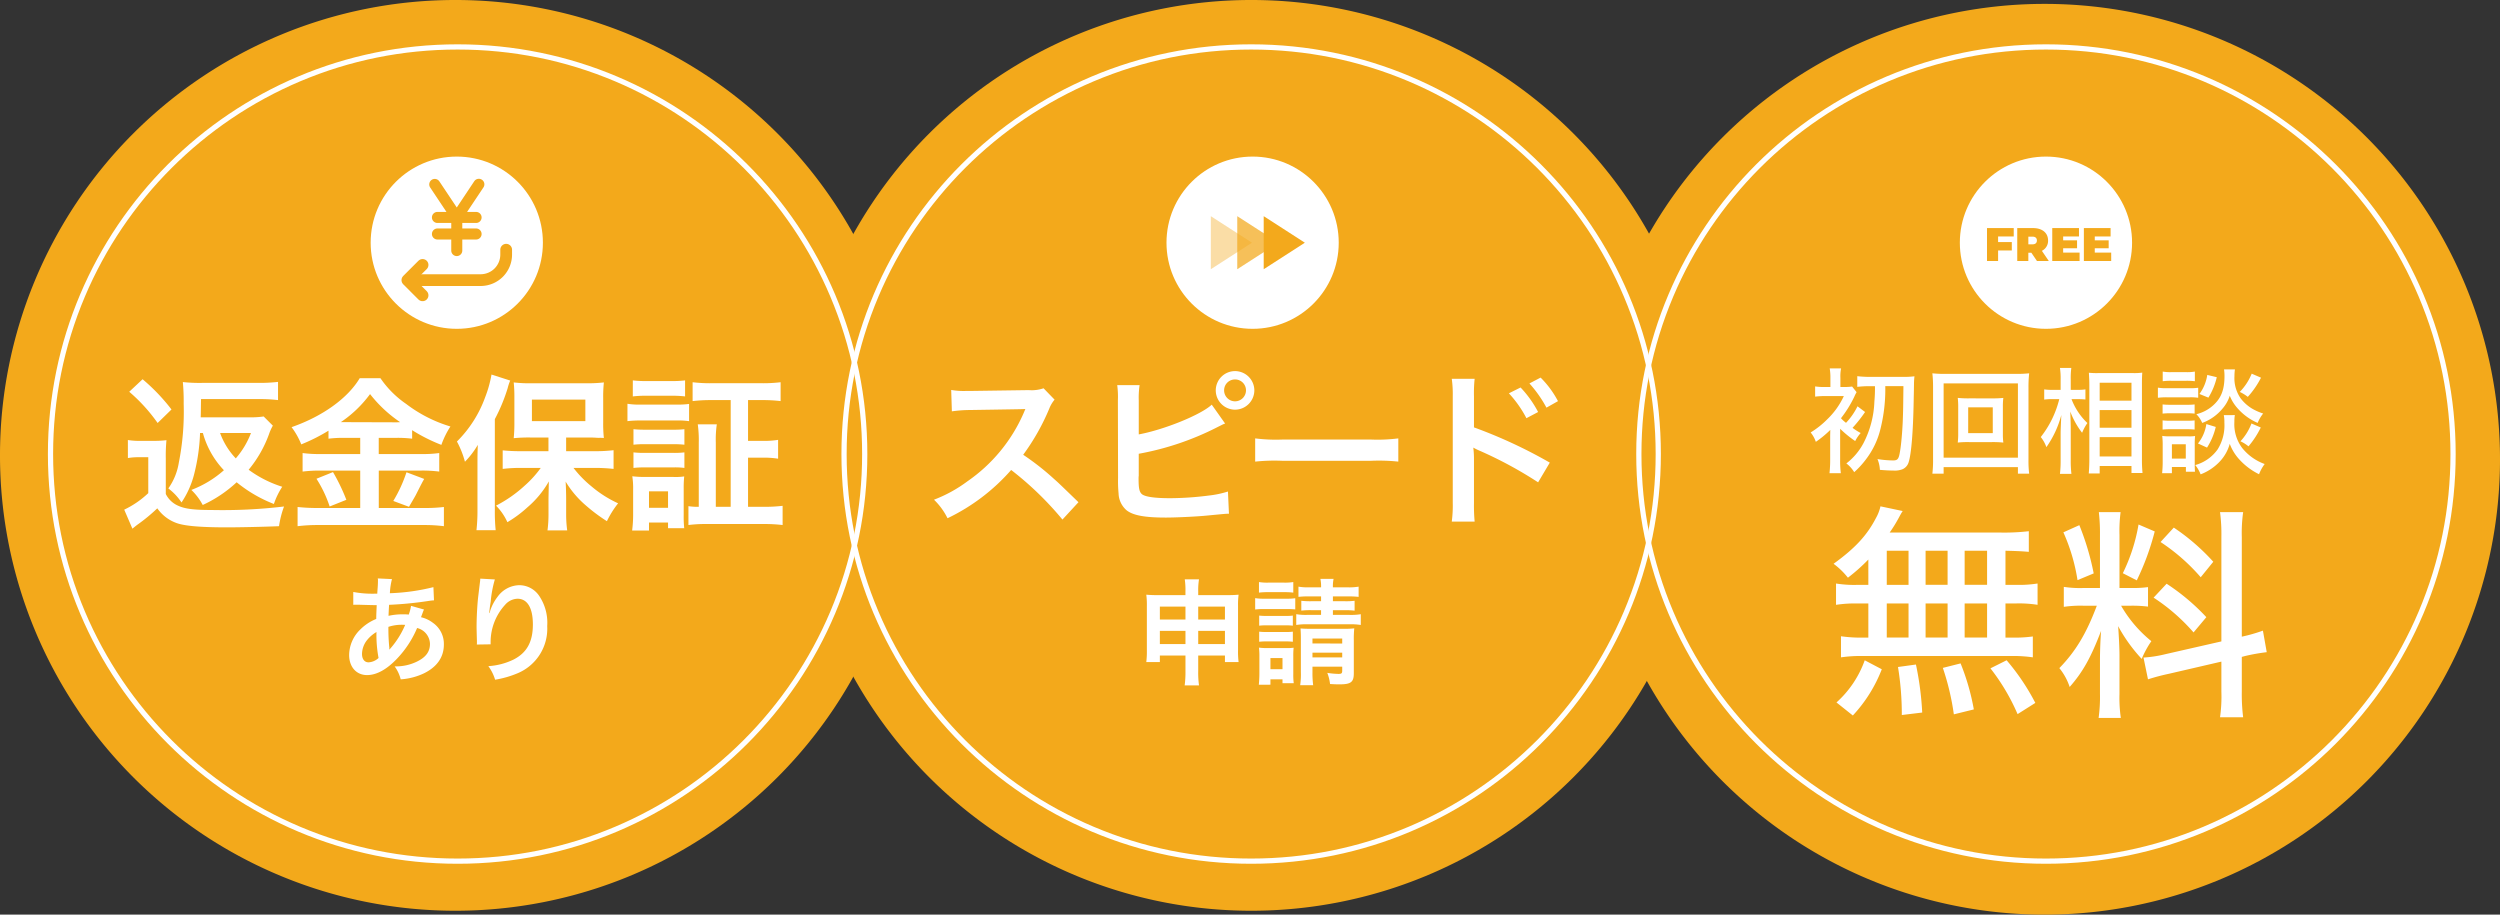
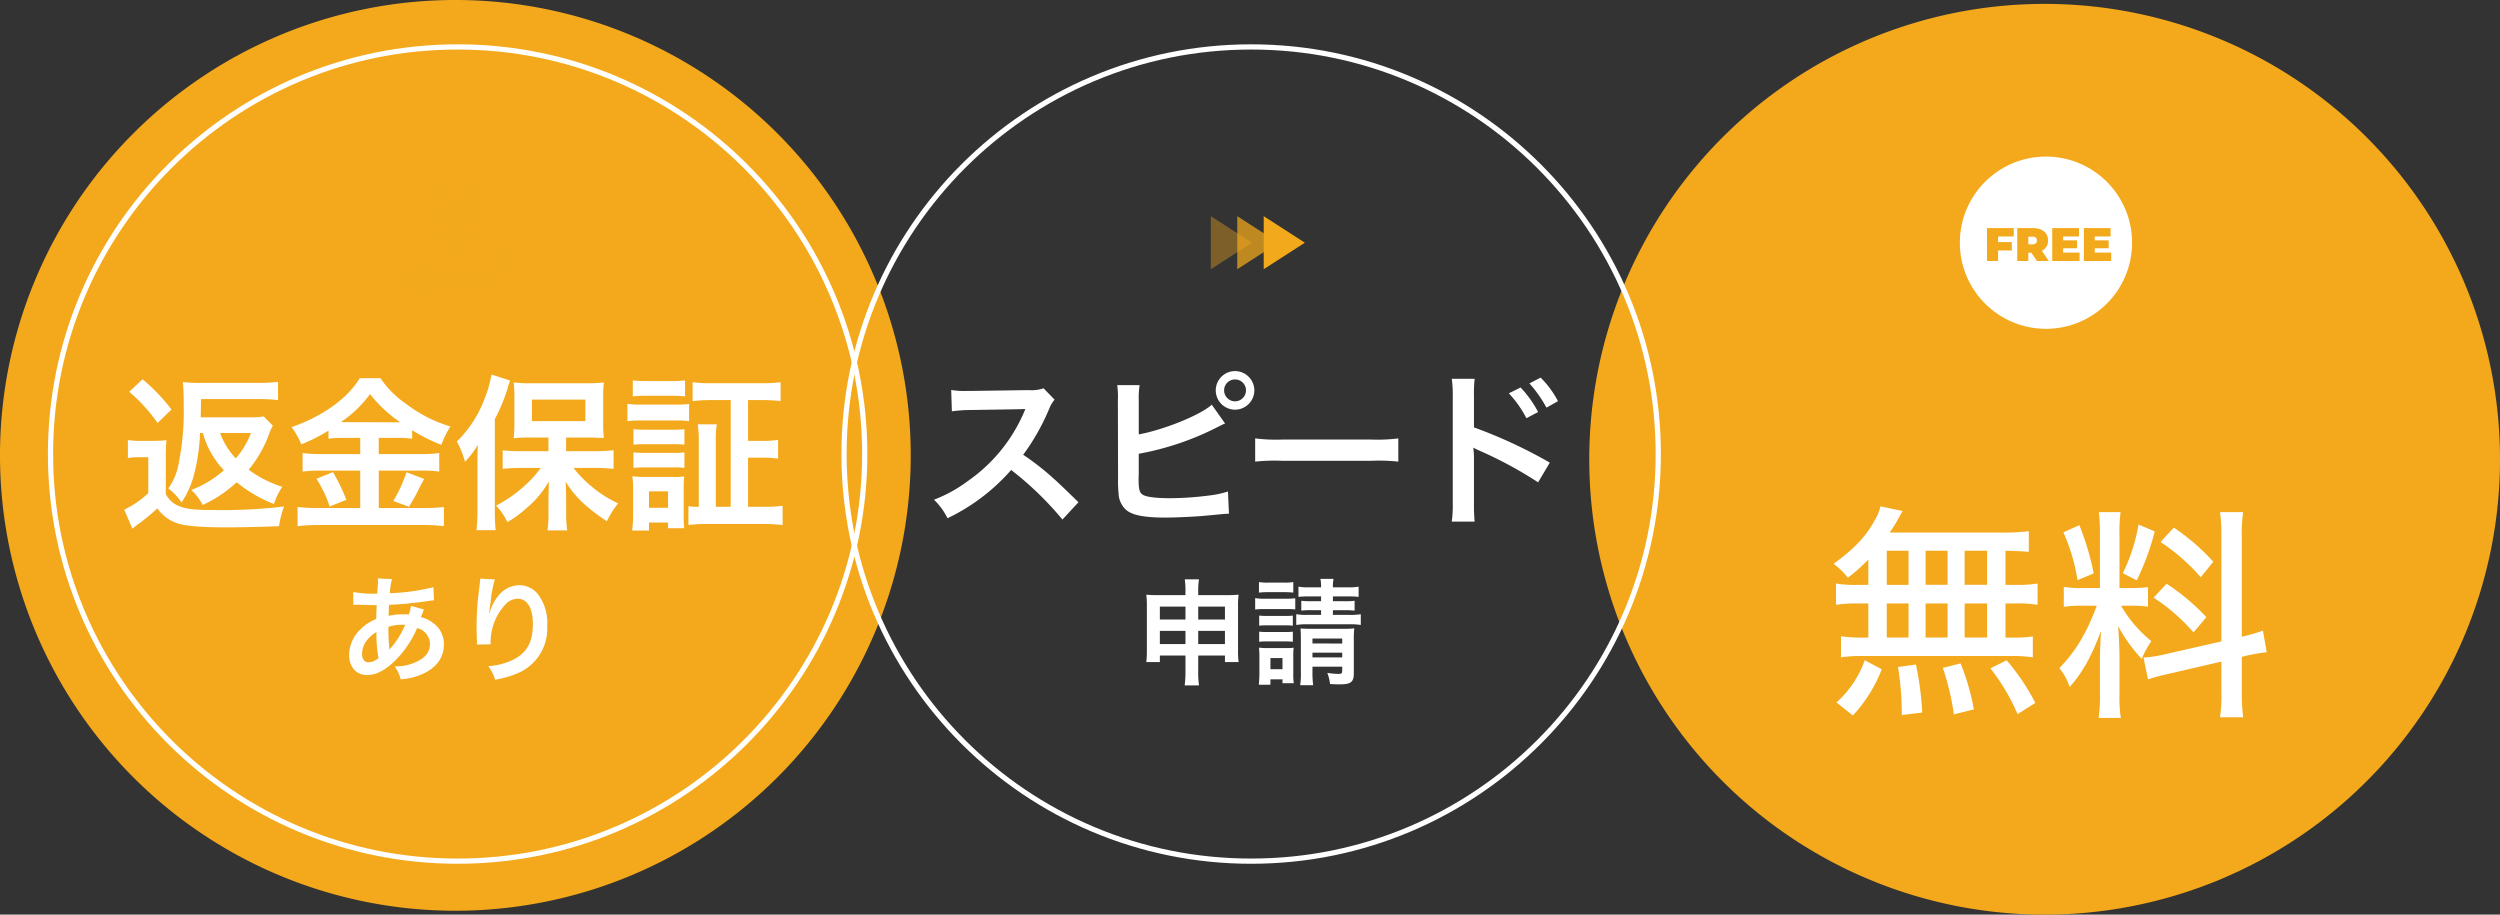
<svg xmlns="http://www.w3.org/2000/svg" width="478.984" height="175.238" viewBox="0 0 478.984 175.238">
  <rect x="0" y="0" width="478.984" height="175.238" fill="#333333" stroke="none" />
  <g id="グループ_1009" data-name="グループ 1009" transform="translate(17926.984 21658.738)">
    <path id="パス_2653" data-name="パス 2653" d="M87.246,0A87.246,87.246,0,1,1,0,87.246,87.246,87.246,0,0,1,87.246,0Z" transform="translate(-17622.492 -21657.992)" fill="#f3a91b" />
-     <path id="パス_2654" data-name="パス 2654" d="M87.246,0A87.246,87.246,0,1,1,0,87.246,87.246,87.246,0,0,1,87.246,0Z" transform="translate(-17774.492 -21658.738)" fill="#f3a91b" />
    <path id="パス_2655" data-name="パス 2655" d="M87.246,0A87.246,87.246,0,1,1,0,87.246,87.246,87.246,0,0,1,87.246,0Z" transform="translate(-17926.984 -21658.738)" fill="#f3a91b" />
    <g id="パス_2660" data-name="パス 2660" transform="translate(-17613.492 -21650.246)" fill="none">
      <path d="M78.5,0A78.5,78.5,0,1,1,0,78.5,78.5,78.5,0,0,1,78.5,0Z" stroke="none" />
-       <path d="M 78.5 1 C 68.037 1 57.888 3.049 48.334 7.09 C 43.742 9.032 39.313 11.436 35.17 14.235 C 31.066 17.008 27.206 20.192 23.699 23.699 C 20.192 27.206 17.008 31.066 14.235 35.17 C 11.436 39.313 9.032 43.742 7.09 48.334 C 3.049 57.888 1 68.037 1 78.5 C 1 88.963 3.049 99.112 7.09 108.666 C 9.032 113.258 11.436 117.687 14.235 121.83 C 17.008 125.934 20.192 129.794 23.699 133.301 C 27.206 136.808 31.066 139.992 35.17 142.765 C 39.313 145.564 43.742 147.968 48.334 149.91 C 57.888 153.951 68.037 156 78.5 156 C 88.963 156 99.112 153.951 108.666 149.91 C 113.258 147.968 117.687 145.564 121.83 142.765 C 125.934 139.992 129.794 136.808 133.301 133.301 C 136.808 129.794 139.992 125.934 142.765 121.83 C 145.564 117.687 147.968 113.258 149.91 108.666 C 153.951 99.112 156 88.963 156 78.5 C 156 68.037 153.951 57.888 149.91 48.334 C 147.968 43.742 145.564 39.313 142.765 35.17 C 139.992 31.066 136.808 27.206 133.301 23.699 C 129.794 20.192 125.934 17.008 121.83 14.235 C 117.687 11.436 113.258 9.032 108.666 7.09 C 99.112 3.049 88.963 1 78.5 1 M 78.5 0 C 121.854 0 157 35.146 157 78.5 C 157 121.854 121.854 157 78.5 157 C 35.146 157 0 121.854 0 78.5 C 0 35.146 35.146 0 78.5 0 Z" stroke="none" fill="#fff" />
    </g>
    <g id="パス_2658" data-name="パス 2658" transform="translate(-17765.771 -21650.246)" fill="none">
      <path d="M78.5,0A78.5,78.5,0,1,1,0,78.5,78.5,78.5,0,0,1,78.5,0Z" stroke="none" />
      <path d="M 78.5 1 C 68.037 1 57.888 3.049 48.334 7.09 C 43.742 9.032 39.313 11.436 35.17 14.235 C 31.066 17.008 27.206 20.192 23.699 23.699 C 20.192 27.206 17.008 31.066 14.235 35.17 C 11.436 39.313 9.032 43.742 7.09 48.334 C 3.049 57.888 1 68.037 1 78.5 C 1 88.963 3.049 99.112 7.09 108.666 C 9.032 113.258 11.436 117.687 14.235 121.83 C 17.008 125.934 20.192 129.794 23.699 133.301 C 27.206 136.808 31.066 139.992 35.17 142.765 C 39.313 145.564 43.742 147.968 48.334 149.91 C 57.888 153.951 68.037 156 78.5 156 C 88.963 156 99.112 153.951 108.666 149.91 C 113.258 147.968 117.687 145.564 121.83 142.765 C 125.934 139.992 129.794 136.808 133.301 133.301 C 136.808 129.794 139.992 125.934 142.765 121.83 C 145.564 117.687 147.968 113.258 149.91 108.666 C 153.951 99.112 156 88.963 156 78.5 C 156 68.037 153.951 57.888 149.91 48.334 C 147.968 43.742 145.564 39.313 142.765 35.17 C 139.992 31.066 136.808 27.206 133.301 23.699 C 129.794 20.192 125.934 17.008 121.83 14.235 C 117.687 11.436 113.258 9.032 108.666 7.09 C 99.112 3.049 88.963 1 78.5 1 M 78.5 0 C 121.854 0 157 35.146 157 78.5 C 157 121.854 121.854 157 78.5 157 C 35.146 157 0 121.854 0 78.5 C 0 35.146 35.146 0 78.5 0 Z" stroke="none" fill="#fff" />
    </g>
    <g id="パス_2656" data-name="パス 2656" transform="translate(-17917.807 -21650.246)" fill="none">
      <path d="M78.5,0A78.5,78.5,0,1,1,0,78.5,78.5,78.5,0,0,1,78.5,0Z" stroke="none" />
      <path d="M 78.5 1 C 68.037 1 57.888 3.049 48.334 7.09 C 43.742 9.032 39.313 11.436 35.17 14.235 C 31.066 17.008 27.206 20.192 23.699 23.699 C 20.192 27.206 17.008 31.066 14.235 35.17 C 11.436 39.313 9.032 43.742 7.09 48.334 C 3.049 57.888 1 68.037 1 78.5 C 1 88.963 3.049 99.112 7.09 108.666 C 9.032 113.258 11.436 117.687 14.235 121.83 C 17.008 125.934 20.192 129.794 23.699 133.301 C 27.206 136.808 31.066 139.992 35.17 142.765 C 39.313 145.564 43.742 147.968 48.334 149.91 C 57.888 153.951 68.037 156 78.5 156 C 88.963 156 99.112 153.951 108.666 149.91 C 113.258 147.968 117.687 145.564 121.83 142.765 C 125.934 139.992 129.794 136.808 133.301 133.301 C 136.808 129.794 139.992 125.934 142.765 121.83 C 145.564 117.687 147.968 113.258 149.91 108.666 C 153.951 99.112 156 88.963 156 78.5 C 156 68.037 153.951 57.888 149.91 48.334 C 147.968 43.742 145.564 39.313 142.765 35.17 C 139.992 31.066 136.808 27.206 133.301 23.699 C 129.794 20.192 125.934 17.008 121.83 14.235 C 117.687 11.436 113.258 9.032 108.666 7.09 C 99.112 3.049 88.963 1 78.5 1 M 78.5 0 C 121.854 0 157 35.146 157 78.5 C 157 121.854 121.854 157 78.5 157 C 35.146 157 0 121.854 0 78.5 C 0 35.146 35.146 0 78.5 0 Z" stroke="none" fill="#fff" />
    </g>
-     <path id="パス_2661" data-name="パス 2661" d="M-31.262-15a27.932,27.932,0,0,1-.11,2.948,18.766,18.766,0,0,1-2.112,8.008A12.086,12.086,0,0,1-36.74-.2a6.017,6.017,0,0,1,1.5,1.672A16.579,16.579,0,0,0-33-.968a15.635,15.635,0,0,0,2.816-5.94,31.266,31.266,0,0,0,.9-8.1h3.476c-.044,3.894-.044,4.62-.132,6.82-.088,2-.286,4.246-.484,5.456-.264,1.694-.44,1.958-1.408,1.958a20.145,20.145,0,0,1-2.948-.264,6.1,6.1,0,0,1,.462,2.068c1.056.088,1.87.132,2.574.132A4.027,4.027,0,0,0-25.96.9,2.113,2.113,0,0,0-24.794-.484c.484-1.5.836-5.676.946-11.484.022-1.254.044-1.98.044-2.178.022-1.386.022-1.386.022-1.518.022-.572.044-.792.088-1.232a14.972,14.972,0,0,1-2.112.11h-6.27a20.227,20.227,0,0,1-2.574-.132v2.046A19.522,19.522,0,0,1-32.076-15Zm-3.344,3.85a12.566,12.566,0,0,1-2.2,3.168,6.7,6.7,0,0,1-.968-.88,22.035,22.035,0,0,0,2.552-4.114,7.963,7.963,0,0,1,.44-.88l-.858-1.078a10.407,10.407,0,0,1-1.606.088h-.638v-1.738a7.792,7.792,0,0,1,.132-1.826H-39.93a10.54,10.54,0,0,1,.132,1.826v1.738h-.836a12.049,12.049,0,0,1-2.09-.11V-13a16.251,16.251,0,0,1,2.046-.11h3.454a14.714,14.714,0,0,1-3.212,4.488,16.668,16.668,0,0,1-3.146,2.486,5.789,5.789,0,0,1,.99,1.8A20.176,20.176,0,0,0-39.82-6.622c0,.286-.022,1.056-.022,1.166V-.99a22.81,22.81,0,0,1-.132,2.662H-37.8a19.283,19.283,0,0,1-.132-2.64V-6.842a21.034,21.034,0,0,0,2.882,2.354,7,7,0,0,1,1.056-1.54,11.58,11.58,0,0,1-1.562-.99,26.8,26.8,0,0,0,2.4-3.036Zm21.384-1.518A18.75,18.75,0,0,1-15.4-12.76a14.106,14.106,0,0,1,.088,1.738v5.1A14.2,14.2,0,0,1-15.4-4.2a17.8,17.8,0,0,1,2.178-.088h4.356a20.441,20.441,0,0,1,2.2.088,12.861,12.861,0,0,1-.088-1.716v-5.1a12.59,12.59,0,0,1,.088-1.738,19.176,19.176,0,0,1-2.2.088Zm-.176,1.716H-8.69v4.95H-13.4ZM-1.716,1.76A20.487,20.487,0,0,1-1.848-.99V-14.784a22.951,22.951,0,0,1,.132-2.684,22.6,22.6,0,0,1-2.6.11H-17.688a21.967,21.967,0,0,1-2.574-.11,24.037,24.037,0,0,1,.132,2.684V-1.012a21.8,21.8,0,0,1-.132,2.772h2.156V.506H-3.872V1.76Zm-16.39-17.292H-3.872V-1.3H-18.106ZM7.656-12.518c.506,0,.924.022,1.408.066v-1.936a8.575,8.575,0,0,1-1.408.088H6.248v-1.936a15.041,15.041,0,0,1,.11-2.266H4.18a13.3,13.3,0,0,1,.132,2.288V-14.3H2.772a9.876,9.876,0,0,1-1.606-.088v1.958a10.458,10.458,0,0,1,1.584-.088h1.3A19.144,19.144,0,0,1,.506-5.258,6.648,6.648,0,0,1,1.584-3.322a19.194,19.194,0,0,0,2.86-6.16Q4.312-6.677,4.312-6.05V-.836A20.658,20.658,0,0,1,4.18,1.8h2.2a20.422,20.422,0,0,1-.132-2.64V-6.908c0-.682-.022-1.452-.088-3.234a15.611,15.611,0,0,0,2.266,4.07,9.224,9.224,0,0,1,1.012-1.87A12.348,12.348,0,0,1,6.4-12.518ZM11.792,1.716V.286h6.094V1.628H20a27.257,27.257,0,0,1-.11-2.728V-15.378c0-1.034.022-1.672.066-2.222a11.5,11.5,0,0,1-1.8.088H11.572a13.885,13.885,0,0,1-1.848-.066c.066,1.056.088,1.606.088,2.354V-1.056c0,1.078-.044,1.98-.11,2.772Zm0-17.38h6.094v3.432H11.792Zm0,5.236h6.094V-7.04H11.792Zm0,5.192h6.094v3.7H11.792ZM23.87-15.95a12.306,12.306,0,0,1,1.694-.088h2.772a12.306,12.306,0,0,1,1.694.088V-17.8a8.776,8.776,0,0,1-1.694.11H25.564a8.638,8.638,0,0,1-1.694-.11Zm-.924,3.168a13.576,13.576,0,0,1,1.76-.088H29.04a9.84,9.84,0,0,1,1.628.088V-14.7a11.389,11.389,0,0,1-1.76.088h-4.2a9.691,9.691,0,0,1-1.76-.11Zm.9,3.036a12.21,12.21,0,0,1,1.43-.066h3.3a11.8,11.8,0,0,1,1.408.066v-1.76a10.592,10.592,0,0,1-1.408.066h-3.3a11.953,11.953,0,0,1-1.43-.066Zm0,3.058a11.7,11.7,0,0,1,1.43-.066h3.278a11.456,11.456,0,0,1,1.43.066v-1.76a10.592,10.592,0,0,1-1.408.066h-3.3a11.457,11.457,0,0,1-1.43-.066Zm1.782,8.36V.484h2.684v.9h1.738c-.022-.374-.044-.77-.044-1.43V-3.806a15.278,15.278,0,0,1,.066-1.65,6.851,6.851,0,0,1-1.342.066h-3.5a8.317,8.317,0,0,1-1.452-.088,14.958,14.958,0,0,1,.088,1.76V-.462c0,.682-.044,1.518-.11,2.134Zm0-5.544h2.662v2.75H25.63ZM32.406-17.16a8.156,8.156,0,0,1-1.5,3.652l1.716.7a12.931,12.931,0,0,0,1.606-3.916ZM40.92-17.4a10.835,10.835,0,0,1-2.288,3.5,7.477,7.477,0,0,1,1.54.946,16.782,16.782,0,0,0,2.53-3.674ZM32.23-7.744a7.724,7.724,0,0,1-1.606,3.718l1.738.792a12.764,12.764,0,0,0,1.672-3.96Zm8.646-.11a10.413,10.413,0,0,1-2.112,3.41,6.984,6.984,0,0,1,1.54.968,17.069,17.069,0,0,0,2.354-3.608ZM35.618-18.216a8.391,8.391,0,0,1,.088,1.3c0,2.618-.66,4.268-2.244,5.654a7.405,7.405,0,0,1-3.146,1.628,5.314,5.314,0,0,1,1.122,1.672,9.08,9.08,0,0,0,3.894-2.75,6.953,6.953,0,0,0,1.386-2.464A7.912,7.912,0,0,0,38.1-10.89a10.887,10.887,0,0,0,3.96,2.926,7.169,7.169,0,0,1,1.056-1.8,10.692,10.692,0,0,1-2.134-.946,7.835,7.835,0,0,1-2.178-1.958,6.757,6.757,0,0,1-1.188-4.246,9.187,9.187,0,0,1,.088-1.3ZM35.574-9.46a6.739,6.739,0,0,1,.11,1.43,8.67,8.67,0,0,1-1.3,5.148A7.826,7.826,0,0,1,30.1.11,6.424,6.424,0,0,1,31.13,1.892,9.945,9.945,0,0,0,34.914-.682a8.052,8.052,0,0,0,1.8-3.278A9.12,9.12,0,0,0,38.566-.946,12.59,12.59,0,0,0,42.328,1.87,7.917,7.917,0,0,1,43.406-.088a9.788,9.788,0,0,1-4.334-3.1A7.61,7.61,0,0,1,37.6-8.162a7.853,7.853,0,0,1,.088-1.3Z" transform="translate(-17536.492 -21569.746)" fill="#fff" />
    <path id="パス_2662" data-name="パス 2662" d="M-34.529-21.93h-1.978a21.791,21.791,0,0,1-4.214-.258V-18.1a23.708,23.708,0,0,1,4.214-.258h1.978v6.536H-35.6a26.825,26.825,0,0,1-4.171-.258v4.042A25.515,25.515,0,0,1-35.862-8.3H-7.1a26.373,26.373,0,0,1,4.085.258v-4a25.725,25.725,0,0,1-4.128.215H-8.256v-6.536h1.935a22.6,22.6,0,0,1,4.214.258v-4.085a22.324,22.324,0,0,1-4.214.258H-8.256v-6.536c1.763.043,3.053.086,4.472.215v-3.956a40.652,40.652,0,0,1-5.461.258h-21.2a26.534,26.534,0,0,0,1.634-2.623c.473-.86.473-.9.86-1.5l-4.257-.9a8.156,8.156,0,0,1-.86,2.236c-1.72,3.311-3.956,5.762-8.127,8.772a14.13,14.13,0,0,1,2.752,2.666,34.673,34.673,0,0,0,3.913-3.483ZM-31-28.466h4.171v6.536H-31Zm0,10.1h4.171v6.536H-31Zm7.439,6.536v-6.536h4.214v6.536Zm0-10.105v-6.536h4.214v6.536Zm7.482,10.105v-6.536h4.3v6.536Zm0-10.105v-6.536h4.3v6.536ZM-2.537.688a42.575,42.575,0,0,0-5.5-8.17l-3.1,1.548a39.561,39.561,0,0,1,5.2,8.772ZM-14.319,1.935A43.869,43.869,0,0,0-16.856-6.88l-3.4.86a48.307,48.307,0,0,1,2.107,8.9Zm-9.89.6a58.087,58.087,0,0,0-1.2-9.2l-3.44.473a55.832,55.832,0,0,1,.731,9.2ZM-37.5,3.1a27.549,27.549,0,0,0,5.547-8.858l-3.268-1.72A19.753,19.753,0,0,1-40.635.6ZM33.11-11.094,22.36-8.643A23.107,23.107,0,0,1,18.189-8l.86,4.171A41.314,41.314,0,0,1,23.091-4.9L33.11-7.224V-1.5a28.556,28.556,0,0,1-.258,4.945h4.429a36,36,0,0,1-.258-4.9V-8.127l.645-.172A37.02,37.02,0,0,1,41.8-9.03l-.731-4.128A31.39,31.39,0,0,1,37.023-12V-31.089a29.012,29.012,0,0,1,.258-4.773H32.852a32.267,32.267,0,0,1,.258,4.773ZM9.245-17.931C7.224-12.556,5.16-9.159,2.064-5.977A11.241,11.241,0,0,1,4.042-2.365c2.537-2.881,4.085-5.676,6.02-10.75-.129,1.72-.215,3.913-.215,5.762v6.278a29.491,29.491,0,0,1-.258,4.644h4.257a26.516,26.516,0,0,1-.258-4.558V-8.514c0-1.247-.129-3.784-.258-5.5A30.789,30.789,0,0,0,17.845-7.74a18.208,18.208,0,0,1,1.849-3.4,24.38,24.38,0,0,1-5.8-6.794h1.849a24.454,24.454,0,0,1,3.311.172V-21.5a20.873,20.873,0,0,1-3.225.172H13.588V-31.519a27.451,27.451,0,0,1,.215-4.343H9.632a35.276,35.276,0,0,1,.215,4.386v10.148h-3.1a20.525,20.525,0,0,1-3.827-.215v3.827a22.3,22.3,0,0,1,3.827-.215ZM2.838-31.992a35.756,35.756,0,0,1,2.709,9.159l3.1-1.29a50.492,50.492,0,0,0-2.752-9.245Zm14.4-1.5a33.984,33.984,0,0,1-3.01,9.331L16.9-22.79a49.186,49.186,0,0,0,3.44-9.374Zm4.214,3.354a37.035,37.035,0,0,1,7.7,6.751l2.408-2.967A40.649,40.649,0,0,0,23.994-32.9ZM20.124-19.479a36.532,36.532,0,0,1,7.654,6.665l2.451-2.924a41.022,41.022,0,0,0-7.611-6.407Z" transform="translate(-17534.492 -21524.754)" fill="#fff" />
    <path id="パス_2659" data-name="パス 2659" d="M-32.864-2.272c-3.872-3.744-3.872-3.744-4.672-4.448a49.6,49.6,0,0,0-5.92-4.64,42.38,42.38,0,0,0,4.992-8.832A6.155,6.155,0,0,1-37.44-21.92L-39.552-24.1a6.932,6.932,0,0,1-2.848.352l-11.264.16h-.768a14,14,0,0,1-2.816-.192l.128,4.1a25.219,25.219,0,0,1,3.488-.256c10.08-.16,10.08-.16,10.592-.192l-.352.832A30.844,30.844,0,0,1-54.144-6.272a26.419,26.419,0,0,1-6.4,3.52A12.837,12.837,0,0,1-57.952.8,38.028,38.028,0,0,0-45.76-8.448a61.515,61.515,0,0,1,9.824,9.5Zm11.552-19.456a16.243,16.243,0,0,1,.16-2.976H-25.44a16.9,16.9,0,0,1,.128,2.944l.032,14.848a24.113,24.113,0,0,0,.1,2.944A4.424,4.424,0,0,0-23.616-.7C-22.368.256-20.16.672-16.128.672c1.952,0,5.984-.192,7.872-.384C-4.864-.032-4.7-.064-4.032-.064L-4.224-4.32a18.906,18.906,0,0,1-3.648.768A60.348,60.348,0,0,1-15.3-3.04c-3.1,0-4.928-.288-5.472-.832-.448-.448-.576-1.152-.576-2.944a3.115,3.115,0,0,1,.032-.512v-4.224A54.194,54.194,0,0,0-6.272-16.64l.832-.416a4.68,4.68,0,0,1,.672-.288l-2.56-3.616c-2.08,1.952-9.152,4.8-13.984,5.7ZM-2.88-27.392a3.7,3.7,0,0,0-3.68,3.68A3.708,3.708,0,0,0-2.88-20,3.715,3.715,0,0,0,.832-23.712,3.708,3.708,0,0,0-2.88-27.392Zm0,1.6a2.083,2.083,0,0,1,2.112,2.08A2.11,2.11,0,0,1-2.88-21.6a2.1,2.1,0,0,1-2.08-2.112A2.076,2.076,0,0,1-2.88-25.792ZM.992-10.048a35.129,35.129,0,0,1,5.216-.16H23.2a35.129,35.129,0,0,1,5.216.16V-14.5a31.425,31.425,0,0,1-5.184.224H6.176A31.425,31.425,0,0,1,.992-14.5ZM43.04,1.44a32.829,32.829,0,0,1-.128-3.552V-10.56a18.28,18.28,0,0,0-.128-2.176,10.339,10.339,0,0,0,1.088.544A77.713,77.713,0,0,1,55.2-6.08l2.24-3.776a93.077,93.077,0,0,0-14.528-6.752V-22.56a26.517,26.517,0,0,1,.128-3.36H38.656a20.974,20.974,0,0,1,.192,3.264V-2.144a23.339,23.339,0,0,1-.192,3.584ZM49.6-23.136a21.6,21.6,0,0,1,3.36,4.768l2.24-1.184a20.738,20.738,0,0,0-3.36-4.7Zm9.408,1.5a18.506,18.506,0,0,0-3.328-4.512l-2.144,1.12a23.577,23.577,0,0,1,3.264,4.64ZM-12.364,27.106v2.97a18.972,18.972,0,0,1-.154,2.75h2.75a17.622,17.622,0,0,1-.154-2.75v-2.97H-4.8V28.36h2.618a15.586,15.586,0,0,1-.11-2.266V17.536a14.064,14.064,0,0,1,.11-2.09c-.792.066-1.276.088-2.53.088H-9.922v-.726a12.946,12.946,0,0,1,.154-2.31H-12.5a14.264,14.264,0,0,1,.132,2.4v.638h-5.06c-1.1,0-1.628-.022-2.442-.088a14.754,14.754,0,0,1,.11,2.112v8.536a16.733,16.733,0,0,1-.11,2.266h2.6V27.106Zm0-9.372V20.2H-17.27V17.734Zm2.442,0H-4.8V20.2H-9.922Zm-2.442,4.642v2.53H-17.27v-2.53Zm2.442,0H-4.8v2.53H-9.922Zm23.54-6.6V16.7H11.7a14.328,14.328,0,0,1-1.87-.088V18.5a14.391,14.391,0,0,1,1.848-.088h1.936v.9h-2.53a10.712,10.712,0,0,1-2.222-.132v2.068a12.348,12.348,0,0,1,2.222-.132h7.964a11.961,11.961,0,0,1,2.178.132V19.186a11.541,11.541,0,0,1-2.178.132H15.884v-.9h2.288a14.115,14.115,0,0,1,1.87.088V16.612a12.785,12.785,0,0,1-1.826.088H15.884v-.924h2.794a17.446,17.446,0,0,1,2.134.088V13.906a10.765,10.765,0,0,1-2.134.132H15.884a6.83,6.83,0,0,1,.132-1.628h-2.53a7.049,7.049,0,0,1,.132,1.628H11.374a10.534,10.534,0,0,1-2.09-.132v1.958a16.2,16.2,0,0,1,2.09-.088ZM11.968,29.24h5.7v.748c0,.528-.132.638-.726.638a16.031,16.031,0,0,1-2.134-.2,8.19,8.19,0,0,1,.528,2.134c.726.044,1.1.066,1.782.066,2.222,0,2.772-.418,2.772-2.134V24.158a19.735,19.735,0,0,1,.088-2.266A14.294,14.294,0,0,1,18,21.98H11.44c-.814,0-1.188-.022-1.76-.066.044.616.066,1.056.066,1.87v6.49a14.322,14.322,0,0,1-.132,2.508H12.1a18.87,18.87,0,0,1-.132-2.508Zm0-1.782v-.9h5.7v.9Zm0-2.662V23.85h5.7V24.8ZM1.716,15.05A13.722,13.722,0,0,1,3.5,14.962H6.512a13.941,13.941,0,0,1,1.782.088V13.026a9.957,9.957,0,0,1-1.782.11H3.5a9.663,9.663,0,0,1-1.782-.11ZM.99,18.284A13.149,13.149,0,0,1,2.75,18.2H7a15.187,15.187,0,0,1,1.672.066V16.128a11.573,11.573,0,0,1-1.76.088H2.75a9.691,9.691,0,0,1-1.76-.11Zm.77,3.1a11.141,11.141,0,0,1,1.386-.066H6.864a10.839,10.839,0,0,1,1.342.066V19.45a9.682,9.682,0,0,1-1.342.066H3.146A11.142,11.142,0,0,1,1.76,19.45Zm0,3.08A10.989,10.989,0,0,1,3.124,24.4h3.7a10.9,10.9,0,0,1,1.386.066V22.53a10.054,10.054,0,0,1-1.364.066h-3.7A11.141,11.141,0,0,1,1.76,22.53Zm2.156,8.228V31.66h2.31v.748H8.382a11.8,11.8,0,0,1-.088-1.738V27.216A13.829,13.829,0,0,1,8.36,25.61a11.019,11.019,0,0,1-1.5.066H3.432a12.046,12.046,0,0,1-1.716-.088A13.216,13.216,0,0,1,1.8,27.326v3.212c0,.726-.044,1.474-.11,2.156Zm0-5.1h2.31v2.134H3.916Z" transform="translate(-17687.492 -21560.246)" fill="#fff" />
    <path id="パス_2657" data-name="パス 2657" d="M-48.128-16.032A16.757,16.757,0,0,0-44.1-8.9a20.193,20.193,0,0,1-6.24,3.776A11.345,11.345,0,0,1-48.16-2.24a24.479,24.479,0,0,0,6.5-4.352,26.33,26.33,0,0,0,7.136,4.16,14.264,14.264,0,0,1,1.6-3.3A21.944,21.944,0,0,1-39.36-8.992a22.82,22.82,0,0,0,3.9-6.816,9.23,9.23,0,0,1,.736-1.632l-1.76-1.76a16.332,16.332,0,0,1-2.88.16h-9.184c.032-.608.032-1.76.064-3.488h11.264a27.519,27.519,0,0,1,3.488.192v-3.488a30.466,30.466,0,0,1-3.68.192H-48.256a29.456,29.456,0,0,1-3.712-.16,39.918,39.918,0,0,1,.16,4.16,50.1,50.1,0,0,1-.928,11.264,11.758,11.758,0,0,1-2.016,4.96A10.555,10.555,0,0,1-52.224-2.72a17.422,17.422,0,0,0,2.368-5.216,36.551,36.551,0,0,0,1.184-8.1Zm9.216,0a16.249,16.249,0,0,1-2.912,4.864,13.891,13.891,0,0,1-3.008-4.864Zm-23.328-7.9a32.279,32.279,0,0,1,5.44,5.984l2.656-2.592a36.929,36.929,0,0,0-5.536-5.792Zm-.256,12.7a11.873,11.873,0,0,1,2.144-.16h1.76v6.88A17.781,17.781,0,0,1-63.2-1.344L-61.632,2.3c.512-.416.864-.7,1.056-.832A33.241,33.241,0,0,0-56.864-1.6,7.673,7.673,0,0,0-52.9,1.312c1.664.512,4.7.736,9.472.736,2.144,0,6.976-.1,9.888-.224a18.177,18.177,0,0,1,.96-3.776A99.6,99.6,0,0,1-46.5-1.28c-3.392,0-5.088-.224-6.4-.832a4.708,4.708,0,0,1-2.336-2.24V-11.2a31.2,31.2,0,0,1,.128-3.456,19.262,19.262,0,0,1-2.432.128h-2.4a13.884,13.884,0,0,1-2.56-.16ZM-17.984-15.1V-12h-7.552a23.618,23.618,0,0,1-3.488-.192V-8.64a26.291,26.291,0,0,1,3.456-.192h7.584v7.168h-8.032a34.578,34.578,0,0,1-3.968-.192v3.68A31.55,31.55,0,0,1-26.016,1.6H-5.792a29.516,29.516,0,0,1,3.84.224v-3.68a29.978,29.978,0,0,1-3.776.192h-8.7V-8.832h8.064a25.353,25.353,0,0,1,3.52.192v-3.552A22.742,22.742,0,0,1-6.336-12h-8.1v-3.1h3.264a21.872,21.872,0,0,1,3.136.16v-1.632a32.626,32.626,0,0,0,5.6,2.816A16.334,16.334,0,0,1-.7-17.28a26.505,26.505,0,0,1-8.48-4.32,18.927,18.927,0,0,1-4.928-4.928H-18.08c-2.3,3.84-7.1,7.3-13.056,9.376a14.217,14.217,0,0,1,1.856,3.3,34.533,34.533,0,0,0,5.216-2.624v1.536a22.422,22.422,0,0,1,3.136-.16ZM-21.7-18.112a22.576,22.576,0,0,0,5.6-5.376,25.245,25.245,0,0,0,5.76,5.376c-.48.032-.48.032-.768.032l-9.92-.032ZM-26.368-7.264A23.3,23.3,0,0,1-23.84-1.952l3.2-1.28A37.086,37.086,0,0,0-23.2-8.544ZM-9.12-8.512a26.739,26.739,0,0,1-2.528,5.5l3.008,1.12c1.088-1.856,1.216-2.08,1.312-2.272C-6.144-6.5-6.144-6.5-5.728-7.232Zm27.2-4.032H12.8c-1.44,0-2.464-.064-3.488-.16v3.552A28.994,28.994,0,0,1,12.8-9.344h3.808a20.3,20.3,0,0,1-3.072,3.392,25.01,25.01,0,0,1-5.5,3.84,10.756,10.756,0,0,1,2.176,3.168,22.831,22.831,0,0,0,3.84-2.848,18.432,18.432,0,0,0,4.1-4.96c-.032,1.984-.064,3.136-.064,3.392V-.352a22.863,22.863,0,0,1-.192,2.976h3.776A22.374,22.374,0,0,1,21.472-.32V-3.3c0-.864-.032-2.368-.1-3.424a18.625,18.625,0,0,0,3.84,4.544A32.649,32.649,0,0,0,29.28.864,18.267,18.267,0,0,1,31.424-2.56,22.067,22.067,0,0,1,26.3-5.824a21.169,21.169,0,0,1-3.424-3.52h4.288a32.859,32.859,0,0,1,3.392.192v-3.584a30.171,30.171,0,0,1-3.488.192h-5.6v-2.624h4.064c.416,0,.928,0,1.536.032a6.824,6.824,0,0,0,.7.032,7.013,7.013,0,0,1,.928.032,25.984,25.984,0,0,1-.128-3.008v-4.544a27.462,27.462,0,0,1,.128-3.1,26.213,26.213,0,0,1-3.52.16H14.976a25.028,25.028,0,0,1-3.552-.16,25.97,25.97,0,0,1,.128,2.912v4.672a28.57,28.57,0,0,1-.128,3.1,29.893,29.893,0,0,1,3.264-.128H18.08Zm-3.168-9.888h10.24V-18.3H14.912ZM4.48-1.152a33.593,33.593,0,0,1-.192,3.744h3.68a34.869,34.869,0,0,1-.16-3.712V-18.688a33.609,33.609,0,0,0,2.464-5.952,8.813,8.813,0,0,1,.48-1.44L7.168-27.232A22.361,22.361,0,0,1,5.952-22.88,22.854,22.854,0,0,1,.544-14.4,17.733,17.733,0,0,1,2.08-10.528,16.336,16.336,0,0,0,4.544-13.76C4.48-12.032,4.48-11.3,4.48-10.24Zm48.512-.736H50.144V-14.176a20.273,20.273,0,0,1,.192-3.52H46.688a22.1,22.1,0,0,1,.192,3.52V-1.888A11.652,11.652,0,0,1,44.9-2.016V1.6a25.432,25.432,0,0,1,3.584-.192H59.328a28.982,28.982,0,0,1,3.616.192V-2.08a29.346,29.346,0,0,1-3.552.192H56.32V-11.3h2.624a16.815,16.815,0,0,1,3.136.192V-14.72a16.613,16.613,0,0,1-3.136.192H56.32v-7.808h2.592a28.469,28.469,0,0,1,3.648.192V-25.76a28.324,28.324,0,0,1-3.68.192h-9.5a28.324,28.324,0,0,1-3.68-.192v3.616a29.371,29.371,0,0,1,3.68-.192h3.616ZM34.24-23.04a20.083,20.083,0,0,1,2.656-.128h4.672a20.616,20.616,0,0,1,2.688.128v-3.072a20,20,0,0,1-2.688.128H36.9a19.776,19.776,0,0,1-2.656-.128ZM33.216-18.3a19.125,19.125,0,0,1,2.56-.128h6.816a14.463,14.463,0,0,1,2.432.128v-3.3a17.105,17.105,0,0,1-2.56.128H35.776a14.1,14.1,0,0,1-2.56-.16Zm1.152,4.512a17.992,17.992,0,0,1,2.112-.1h5.6a18.313,18.313,0,0,1,2.048.1v-2.976a15.741,15.741,0,0,1-2.048.1h-5.6a17.62,17.62,0,0,1-2.112-.1Zm0,4.448a17.76,17.76,0,0,1,2.08-.1h5.568a13.344,13.344,0,0,1,2.112.1V-12.32a15.741,15.741,0,0,1-2.048.1h-5.6a17.62,17.62,0,0,1-2.112-.1Zm2.976,12V1.12h3.648V2.208h3.1a21.473,21.473,0,0,1-.1-2.5v-5.12a20.237,20.237,0,0,1,.1-2.3,11.359,11.359,0,0,1-2.144.1H36.608a19.787,19.787,0,0,1-2.464-.128,15.039,15.039,0,0,1,.16,2.528V-.48a23.918,23.918,0,0,1-.192,3.136Zm0-7.52h3.648V-1.7H37.344ZM-8.25,17.086a8.252,8.252,0,0,1-.44,1.672,6.23,6.23,0,0,0-.836-.044A12.173,12.173,0,0,0-12.562,19c.022-.462.044-1.166.11-2.112a70.58,70.58,0,0,0,7.744-.77c.462-.066.55-.066.858-.088l-.11-2.53A39.866,39.866,0,0,1-12.3,14.666a12.952,12.952,0,0,1,.4-2.706l-2.728-.132a1.238,1.238,0,0,1,.044.352c0,.418-.022.968-.044,1.254-.066.88-.066.88-.088,1.32H-15.2a19.463,19.463,0,0,1-4.114-.33v2.464c.242-.022.44-.022.506-.022h.418c2.134.066,3.322.088,3.564.088-.044,1.056-.088,1.936-.088,2.64a9.092,9.092,0,0,0-3.014,1.98A6.911,6.911,0,0,0-20.108,26.5c0,2.288,1.386,3.85,3.432,3.85,1.826,0,3.784-1.078,5.764-3.168a19.416,19.416,0,0,0,3.828-5.852A3.226,3.226,0,0,1-4.62,24.368c0,1.518-.814,2.6-2.574,3.432a9.121,9.121,0,0,1-4.2.88,7.087,7.087,0,0,1,1.166,2.486A12.254,12.254,0,0,0-5.742,30c2.486-1.232,3.784-3.1,3.784-5.5a4.908,4.908,0,0,0-2.09-4.158,5.924,5.924,0,0,0-2.288-1.078c.066-.2.088-.22.308-.836a5.081,5.081,0,0,1,.264-.638ZM-14.872,22.1a24.131,24.131,0,0,0,.4,4.972,3.031,3.031,0,0,1-1.914.836c-.77,0-1.254-.616-1.254-1.606a4.362,4.362,0,0,1,.99-2.684A6.543,6.543,0,0,1-14.872,22.1Zm2.486,3.322a.9.9,0,0,1-.022-.242,1.162,1.162,0,0,0-.022-.286,36.584,36.584,0,0,1-.154-3.784,8.082,8.082,0,0,1,2.64-.4,5.167,5.167,0,0,1,.572.022,16.738,16.738,0,0,1-2.728,4.4,2.031,2.031,0,0,0-.242.308Zm17.4-13.552a5.17,5.17,0,0,1-.066.748l-.33,2.728c-.176,1.518-.308,3.96-.308,5.742,0,.44.044,2.068.066,2.706v.418a1.71,1.71,0,0,1-.022.286L7,24.456v-.462a10.548,10.548,0,0,1,2.772-7.106,3.274,3.274,0,0,1,2.376-1.166c1.892,0,2.948,1.76,2.948,4.928,0,3.344-1.166,5.434-3.718,6.732a12.842,12.842,0,0,1-4.818,1.254,8.415,8.415,0,0,1,1.3,2.6A18.762,18.762,0,0,0,12.166,30a9.247,9.247,0,0,0,5.676-9.042,9.213,9.213,0,0,0-1.584-5.852,4.607,4.607,0,0,0-3.762-1.98,5.252,5.252,0,0,0-4.18,2.244A8.894,8.894,0,0,0,6.93,17.988a4.83,4.83,0,0,1-.132.484H6.732c.044-.528.132-1.276.286-2.2a21.58,21.58,0,0,1,.792-4.246Z" transform="translate(-17839.984 -21559.746)" fill="#fff" />
-     <circle id="楕円形_62" data-name="楕円形 62" cx="16.5" cy="16.5" r="16.5" transform="translate(-17855.969 -21628.738)" fill="#fff" />
    <path id="パス_2639" data-name="パス 2639" d="M6.287,21.573,3.375,18.662,6.287,15.75" transform="translate(-17852.309 -21623.73)" fill="none" stroke="#f3a91c" stroke-linecap="round" stroke-linejoin="round" stroke-width="2.25" />
    <path id="パス_2640" data-name="パス 2640" d="M4.5,17.073H17.877A4.891,4.891,0,0,0,22.7,12.16v-.91" transform="translate(-17852.705 -21622.143)" fill="none" stroke="#f3a91c" stroke-linecap="round" stroke-linejoin="round" stroke-width="2.25" />
    <path id="Icon_fa-solid-yen-sign" data-name="Icon fa-solid-yen-sign" d="M1.938,2.717A1.057,1.057,0,0,0,.18,3.89l3.132,4.7H1.587a1.057,1.057,0,1,0,0,2.115H4.231v1.057H1.587a1.057,1.057,0,1,0,0,2.115H4.231v2.115a1.057,1.057,0,0,0,2.115,0V13.877H8.989a1.057,1.057,0,1,0,0-2.115H6.345V10.706H8.989a1.057,1.057,0,1,0,0-2.115H7.264L10.4,3.89A1.058,1.058,0,0,0,8.635,2.717L5.288,7.742Z" transform="translate(-17844.758 -21626.725)" fill="#f3a91c" />
-     <circle id="楕円形_63" data-name="楕円形 63" cx="16.5" cy="16.5" r="16.5" transform="translate(-17703.492 -21628.738)" fill="#fff" />
    <path id="多角形_35" data-name="多角形 35" d="M5.082,0l5.082,7.882H0Z" transform="translate(-17687.117 -21617.32) rotate(90)" fill="#f3a91c" opacity="0.389" />
    <path id="多角形_36" data-name="多角形 36" d="M5.082,0l5.082,7.882H0Z" transform="translate(-17682.051 -21617.32) rotate(90)" fill="#f3a91c" opacity="0.728" />
    <path id="多角形_37" data-name="多角形 37" d="M5.082,0l5.082,7.882H0Z" transform="translate(-17676.984 -21617.32) rotate(90)" fill="#f3a91c" />
    <circle id="楕円形_64" data-name="楕円形 64" cx="16.5" cy="16.5" r="16.5" transform="translate(-17551.492 -21628.738)" fill="#fff" />
    <path id="パス_2663" data-name="パス 2663" d="M-6.674-4.7V-6.3h-5.121V0H-9.67V-2.016h2.628v-1.6H-9.67V-4.7ZM-2.227,0H.041L-1.283-1.944A2.11,2.11,0,0,0-.095-3.924C-.095-5.382-1.211-6.3-2.965-6.3H-6V0h2.124V-1.584H-3.3Zm-.009-3.924c0,.459-.279.738-.864.738h-.774V-4.662H-3.1C-2.515-4.662-2.236-4.383-2.236-3.924ZM2.795-1.6V-2.43H5.459V-3.96H2.795V-4.7H5.828V-6.3H.707V0H5.945V-1.6Zm6.057,0V-2.43h2.664V-3.96H8.852V-4.7h3.033V-6.3H6.764V0H12V-1.6Z" transform="translate(-17534.492 -21608.738)" fill="#f3a91c" />
  </g>
</svg>